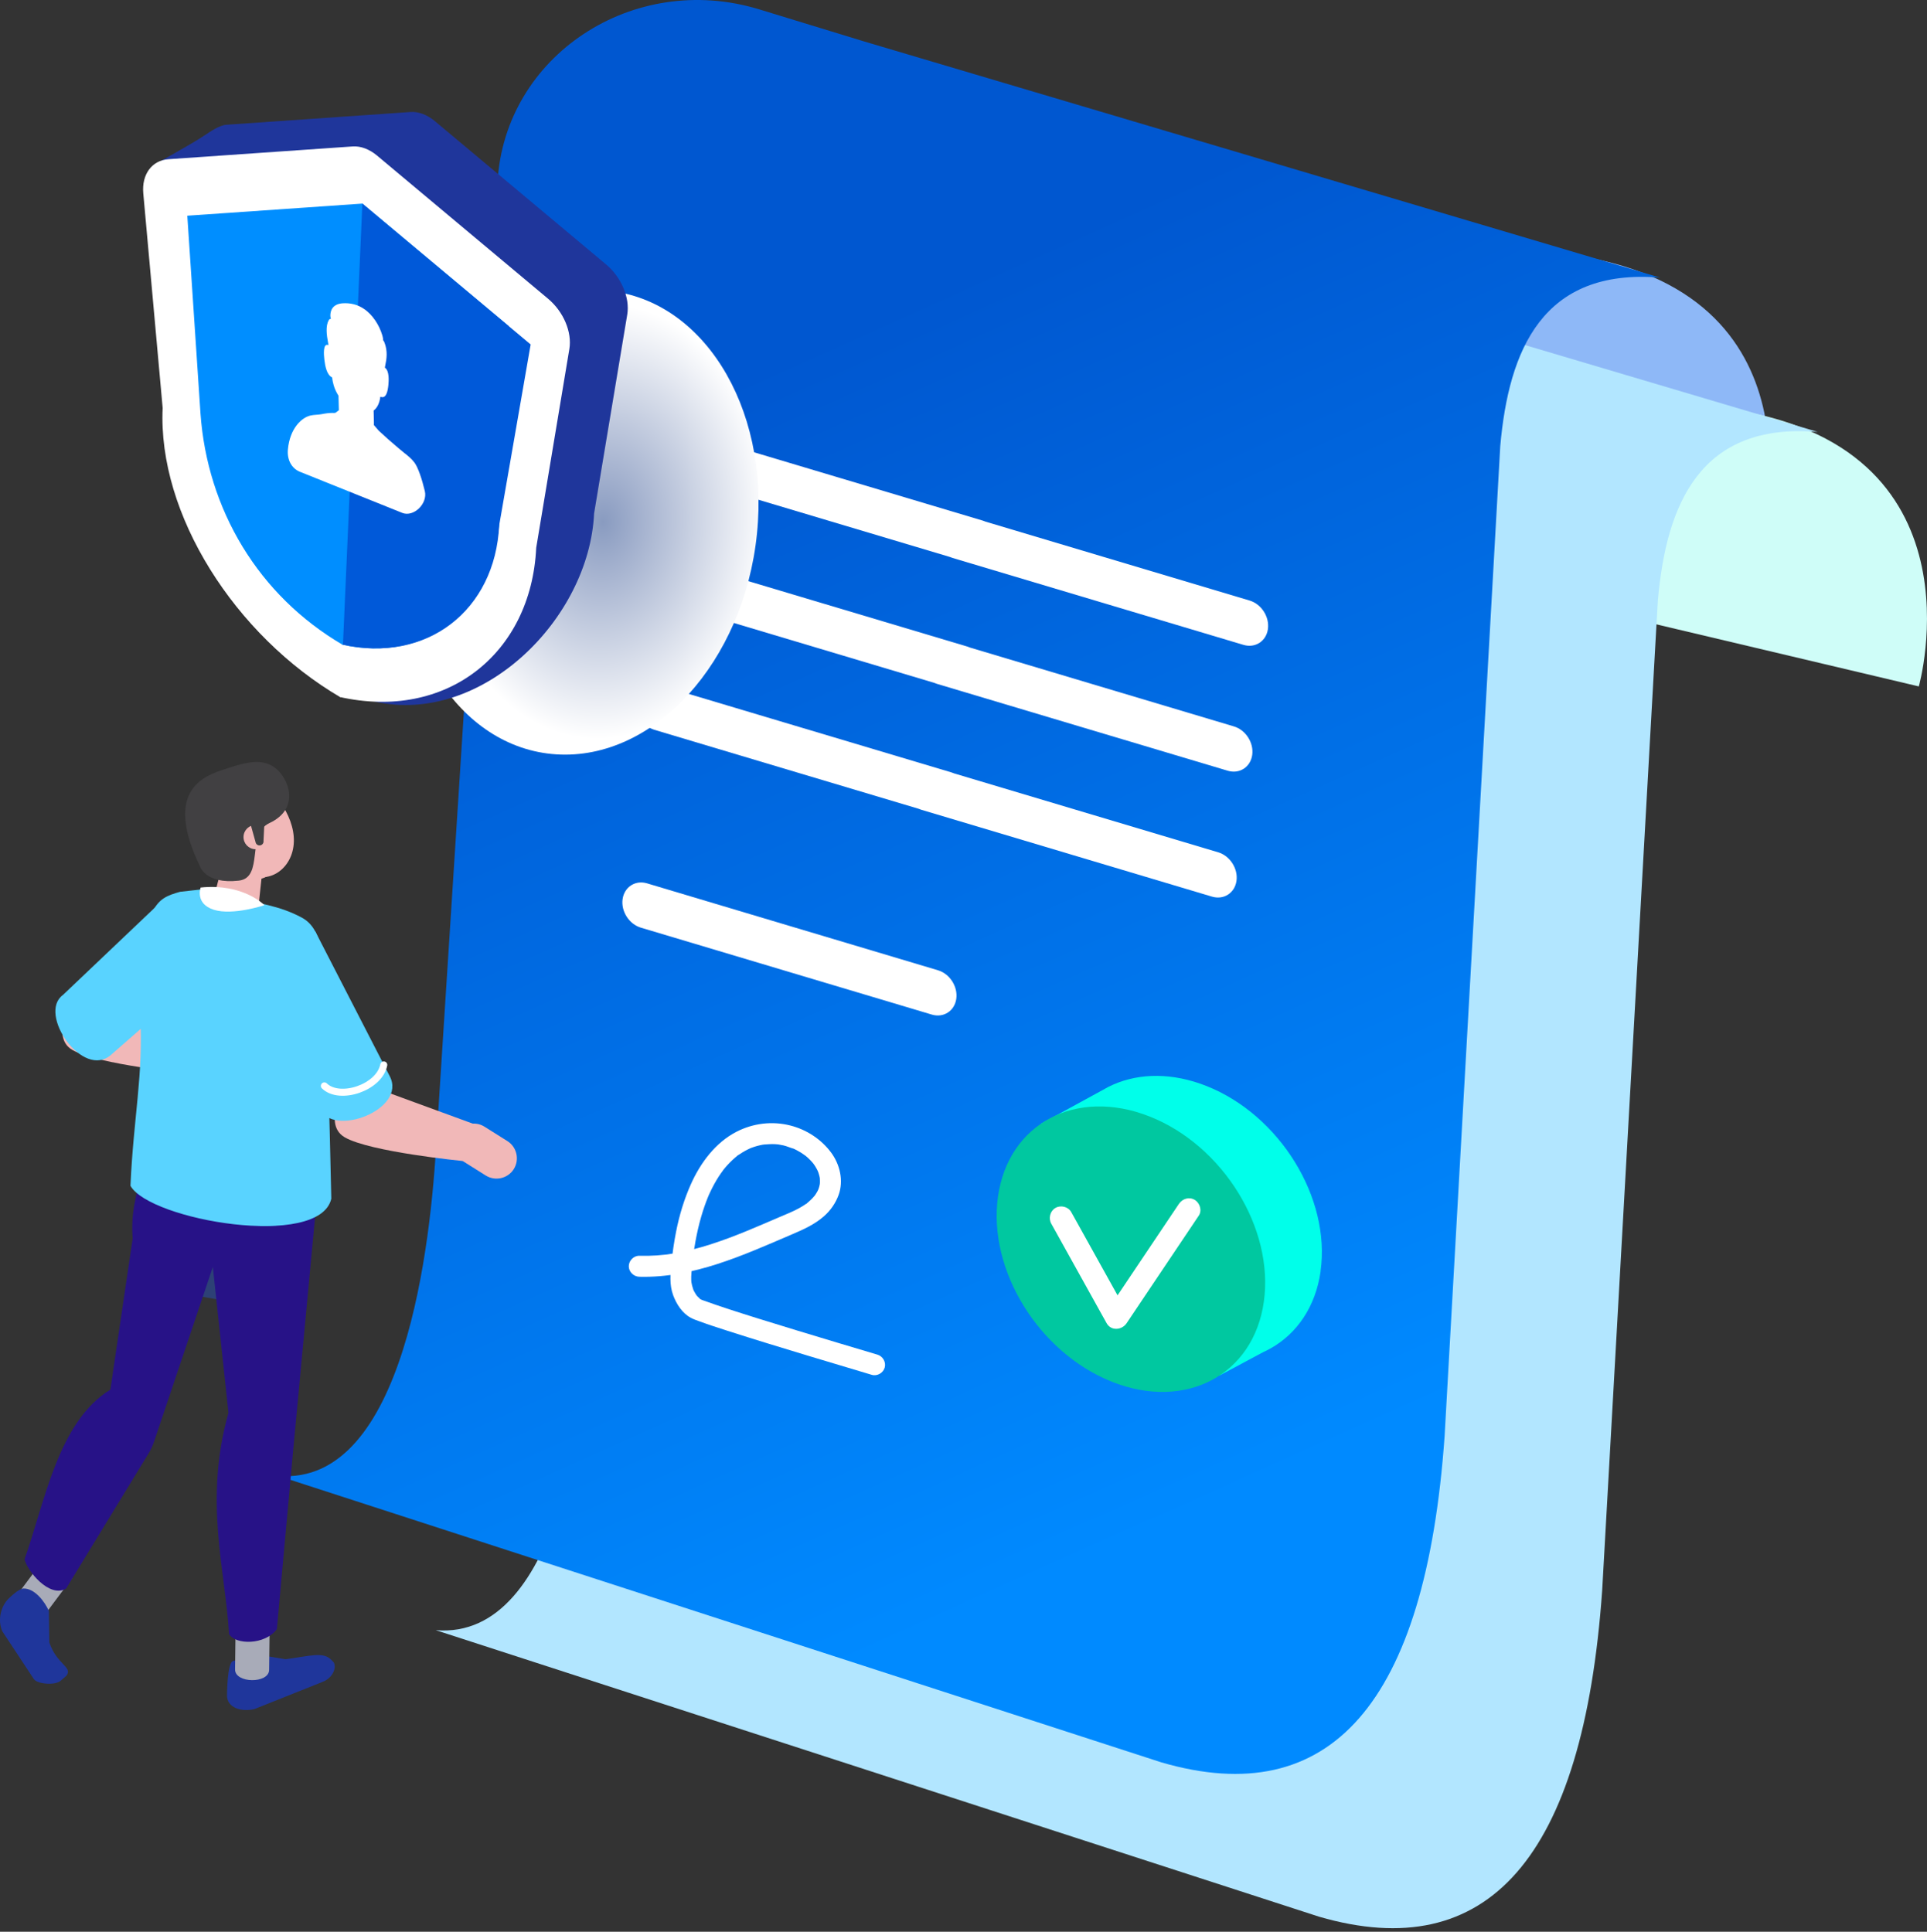
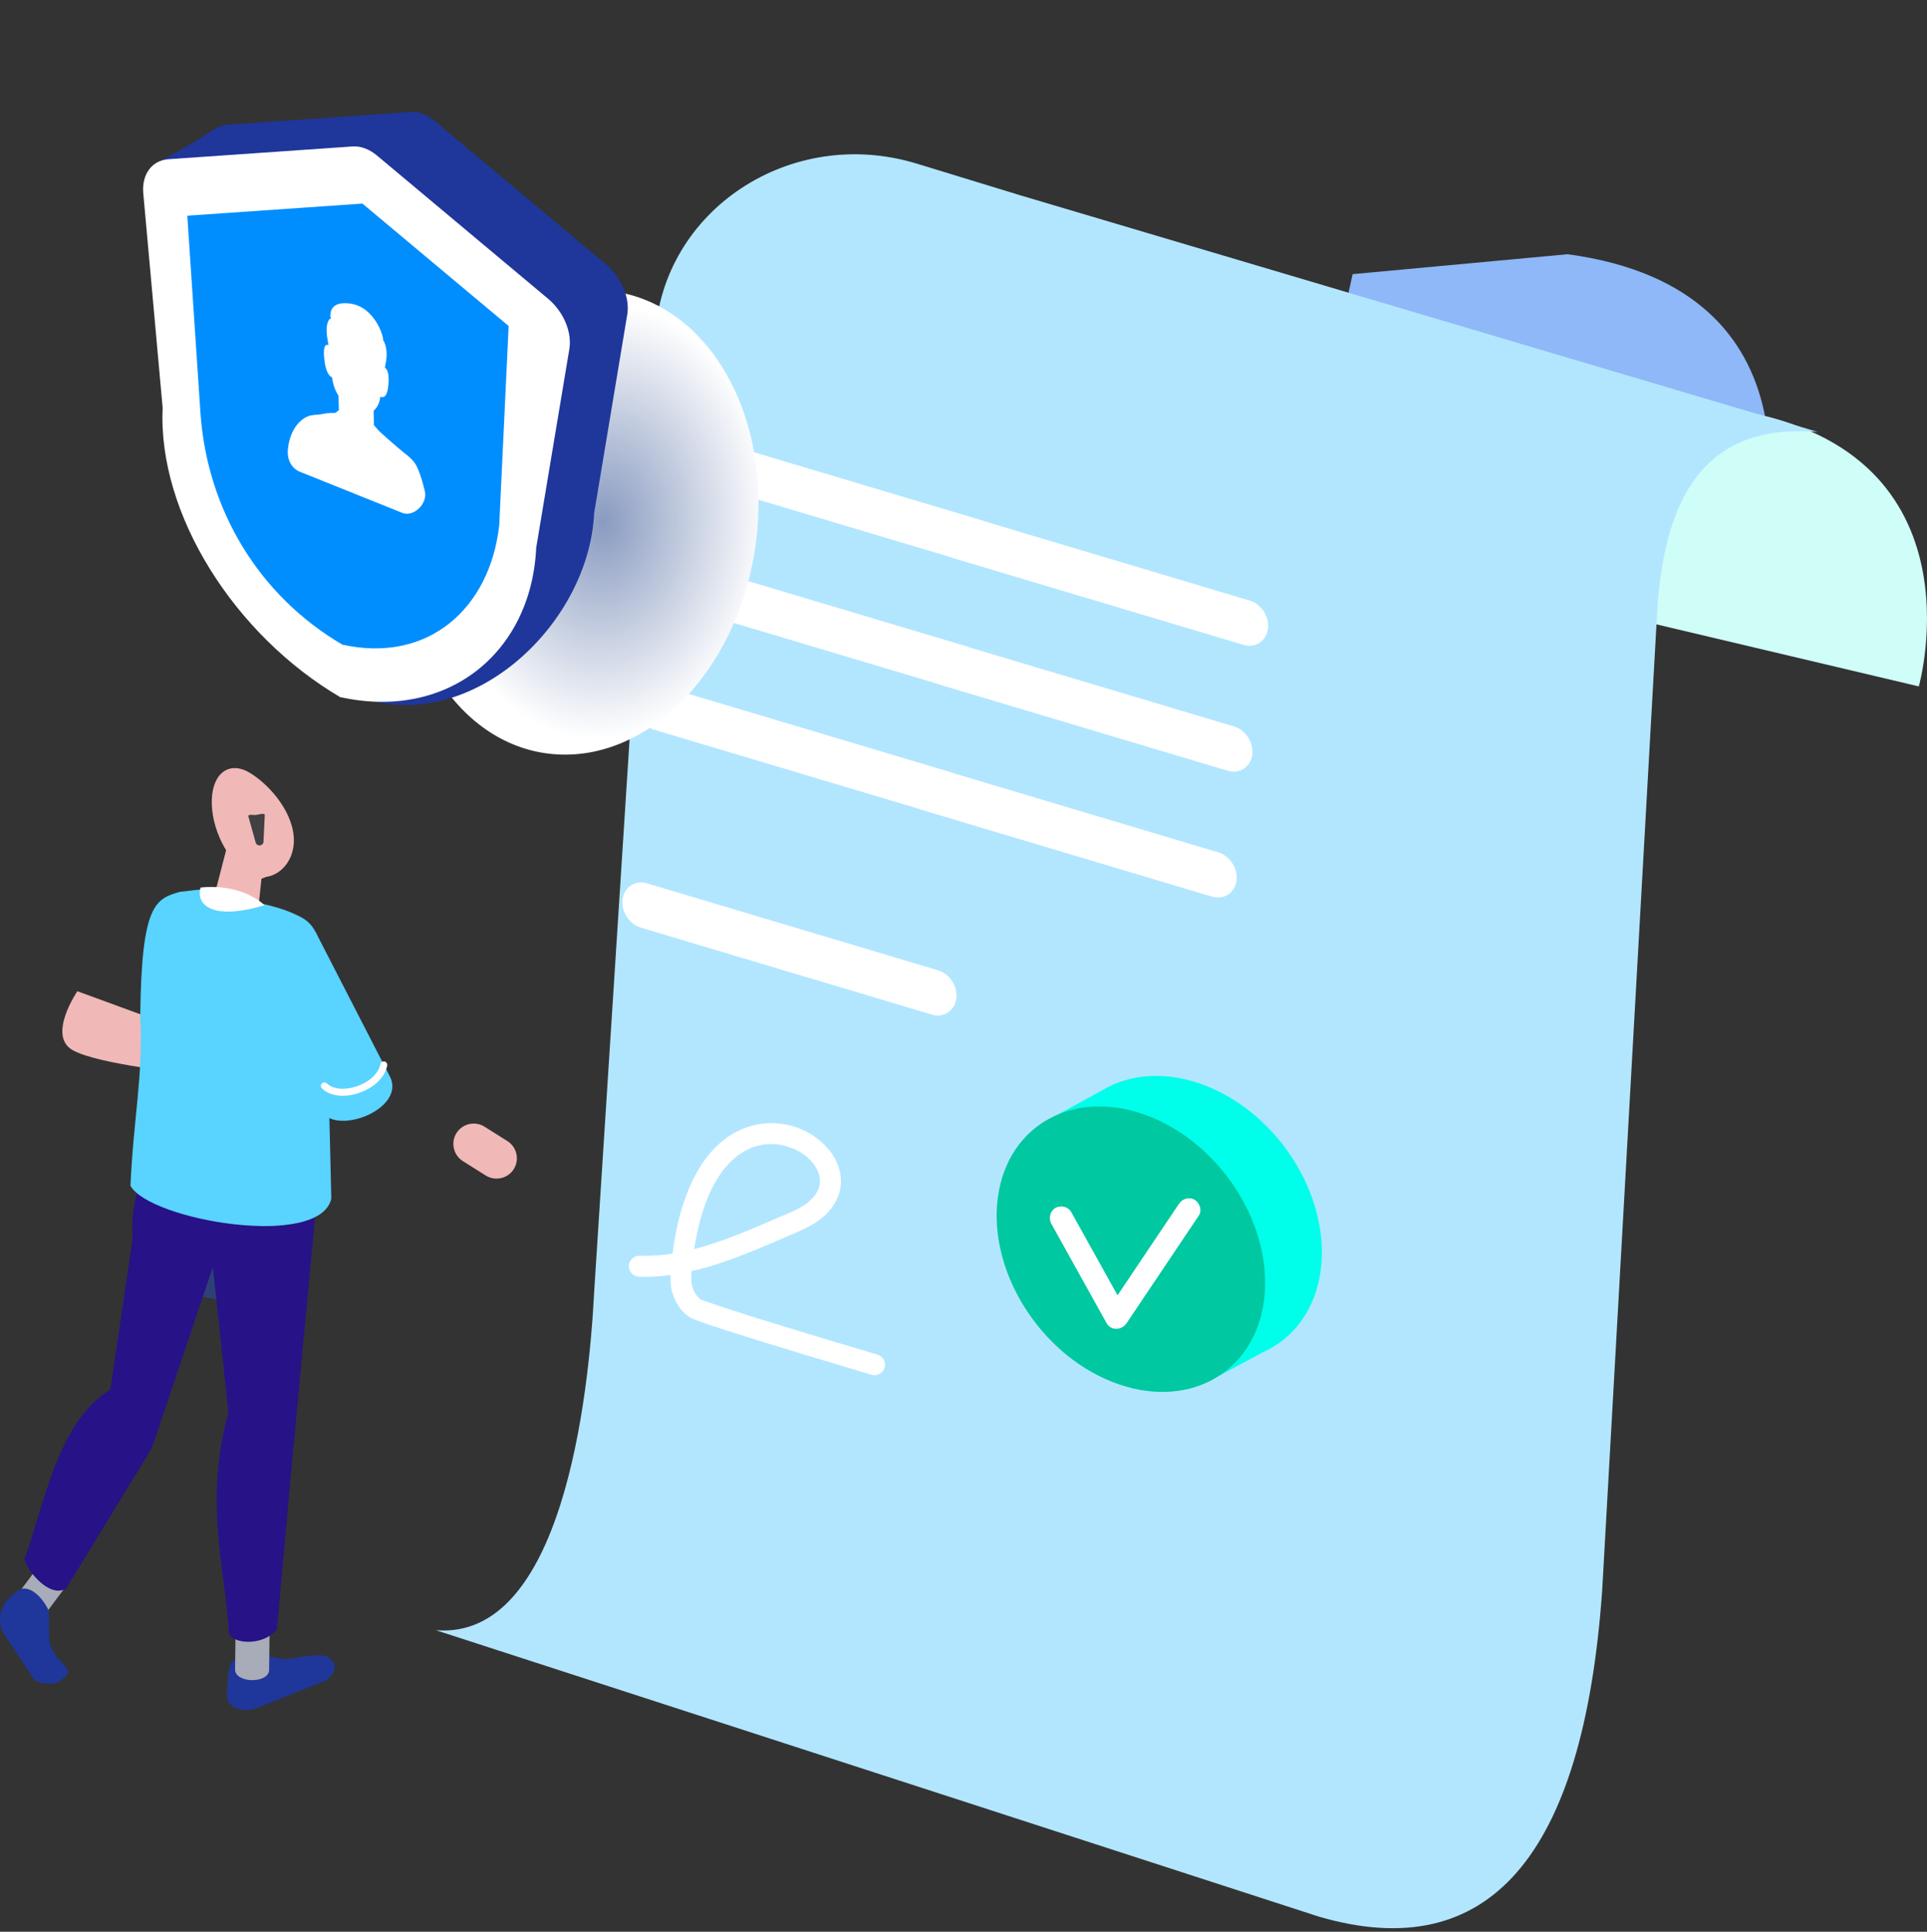
<svg xmlns="http://www.w3.org/2000/svg" width="376" height="377" viewBox="0 0 376 377" fill="none">
  <rect x="0" y="0" width="376" height="377" fill="#333333" stroke="none" />
  <path d="M35.914 204.086C34.753 205.934 35.312 208.395 37.16 209.557L41.626 212.367C43.474 213.529 45.935 212.969 47.097 211.122C48.258 209.274 47.699 206.812 45.851 205.651L41.385 202.84C39.537 201.679 37.076 202.238 35.914 204.086Z" fill="#DA5E59" />
  <path d="M37.14 209.537C37.14 209.537 19.061 207.767 14.132 204.92C9.208 202.074 15.095 193.449 15.095 193.449L39.084 202.236L37.14 209.537Z" fill="#F1B8B8" />
  <path d="M257.32 83.427L343.656 103.854C343.656 103.854 357.113 56.536 305.89 49.615L263.929 53.503L257.32 83.427Z" fill="#8EB8F7" />
  <path d="M288.066 113.537L374.402 133.963C374.402 133.963 387.859 86.646 336.636 79.725L294.675 83.613L288.066 113.537Z" fill="#CFFDF8" />
  <path d="M199.269 38.174L178.89 31.939C154.298 24.416 129.207 40.991 127.823 65.679L127.402 73.202L115.936 252.102C114.889 272.583 109.755 320.195 85.031 318.149L257.383 374.067C290.244 383.624 308.938 362.722 312.621 310.379L322.594 132.953L323.479 117.191C325.134 98.468 331.694 82.392 354.672 84.294L199.269 38.174Z" fill="#B2E6FF" />
-   <path d="M168.522 8.063L148.144 1.828C123.552 -5.696 98.461 10.879 97.077 35.567L96.656 43.09L85.19 221.991C84.143 242.472 79.009 290.084 54.285 288.038L226.637 343.956C259.498 353.513 278.192 332.611 281.875 280.268L291.848 102.842L292.732 87.08C294.387 68.356 300.948 52.281 323.926 54.182L168.522 8.063Z" fill="url(#paint0_linear_74_12800)" />
  <path d="M124.738 249.175C135.306 249.452 145.002 244.98 154.499 240.917C156.75 239.954 158.893 239.009 160.758 237.378C162.052 236.247 163.046 234.815 163.635 233.196C164.64 230.415 163.882 227.231 162.149 224.908C160.205 222.308 157.376 220.466 154.234 219.66C150.689 218.751 146.958 219.203 143.708 220.876C139.603 222.988 136.678 226.942 134.825 231.071C133.489 234.05 132.55 237.18 131.918 240.382C131.521 242.398 131.232 244.432 131.015 246.472C130.798 248.513 130.588 250.752 131.358 252.81C132.002 254.531 133.128 256.301 134.807 257.191C135.348 257.48 135.95 257.685 136.534 257.895C138.315 258.552 140.127 259.129 141.933 259.713C147.235 261.416 152.567 263.041 157.894 264.654C161.764 265.828 165.633 266.989 169.509 268.139C169.708 268.199 169.907 268.259 170.111 268.32C171.17 268.632 172.338 267.94 172.627 266.887C172.916 265.834 172.26 264.684 171.195 264.371C168.558 263.589 165.928 262.801 163.298 262.012C158.134 260.459 152.971 258.895 147.819 257.288C144.123 256.132 140.44 254.964 136.805 253.64C136.799 253.64 137.352 253.935 136.985 253.713C136.925 253.677 136.859 253.652 136.793 253.616C136.775 253.604 136.757 253.592 136.733 253.58C136.341 253.37 136.702 253.58 136.534 253.436C136.365 253.291 136.221 253.147 136.077 252.99C136.004 252.912 135.932 252.834 135.866 252.75C136.034 252.96 135.776 252.605 135.752 252.563C135.637 252.383 135.529 252.202 135.433 252.009C135.415 251.973 135.228 251.582 135.312 251.769C135.384 251.931 135.252 251.606 135.258 251.618C135.102 251.143 134.963 250.661 134.891 250.162C134.933 250.451 134.873 249.837 134.873 249.752C134.867 249.542 134.861 249.331 134.873 249.121C134.891 248.603 134.945 248.085 134.993 247.568C135.035 247.092 135.084 246.617 135.138 246.147C135.168 245.901 135.192 245.648 135.222 245.401C135.234 245.305 135.312 244.691 135.27 245.004C135.396 244.071 135.541 243.144 135.709 242.223C136.004 240.61 136.365 239.015 136.823 237.439C137.22 236.06 137.69 234.706 138.237 233.382C138.081 233.761 138.213 233.442 138.291 233.262C138.352 233.129 138.412 232.997 138.472 232.865C138.616 232.546 138.773 232.227 138.929 231.914C139.2 231.378 139.489 230.848 139.796 230.331C140.085 229.843 140.392 229.368 140.717 228.91C140.867 228.7 141.036 228.495 141.174 228.278C140.891 228.627 141.21 228.218 141.174 228.278C141.259 228.176 141.343 228.068 141.427 227.965C142.053 227.219 142.733 226.521 143.479 225.889C143.57 225.811 143.66 225.739 143.756 225.66C144.021 225.444 143.744 225.588 143.66 225.733C143.762 225.57 144.105 225.408 144.262 225.299C144.617 225.059 144.978 224.83 145.357 224.619C145.736 224.409 146.091 224.24 146.465 224.065C146.838 223.891 146.061 224.216 146.35 224.114C146.434 224.084 146.513 224.047 146.597 224.017C146.79 223.945 146.982 223.873 147.181 223.813C147.548 223.692 147.927 223.59 148.306 223.506C148.487 223.464 148.667 223.428 148.848 223.397C149.149 223.343 149.66 223.331 149.01 223.367C149.751 223.331 150.473 223.253 151.219 223.295C151.394 223.307 151.568 223.319 151.743 223.337C151.821 223.343 151.899 223.355 151.983 223.361C152.441 223.403 151.574 223.289 151.833 223.343C152.182 223.409 152.531 223.464 152.88 223.542C153.578 223.704 154.222 224.017 154.908 224.198C154.397 224.065 154.632 224.077 154.945 224.222C155.107 224.294 155.264 224.372 155.42 224.457C155.721 224.613 156.01 224.776 156.299 224.956C156.588 225.137 156.852 225.323 157.117 225.516C157.496 225.787 156.726 225.185 157.135 225.528C157.262 225.636 157.394 225.745 157.521 225.853C157.767 226.07 158.002 226.304 158.231 226.545C158.333 226.653 158.435 226.768 158.532 226.882C158.616 226.978 158.965 227.424 158.7 227.075C158.435 226.726 158.754 227.153 158.821 227.249C158.911 227.376 158.995 227.508 159.079 227.64C159.236 227.893 159.386 228.152 159.513 228.417C159.573 228.537 159.615 228.694 159.687 228.802C159.621 228.712 159.471 228.236 159.591 228.579C159.615 228.652 159.645 228.718 159.669 228.79C159.765 229.073 159.85 229.356 159.916 229.645C159.94 229.765 159.958 229.891 159.988 230.018C160.066 230.379 159.952 229.663 159.952 229.753C159.952 229.837 159.97 229.921 159.976 230.006C159.988 230.289 160 230.571 159.988 230.854C159.982 230.993 159.952 231.131 159.952 231.264C159.952 231.39 160.066 230.656 159.988 230.975C159.97 231.059 159.958 231.143 159.94 231.227C159.88 231.516 159.802 231.799 159.699 232.076C159.675 232.148 159.639 232.221 159.615 232.293C159.513 232.6 159.777 231.944 159.717 232.052C159.639 232.19 159.579 232.347 159.507 232.485C159.35 232.786 159.164 233.063 158.971 233.34C158.7 233.743 159.32 232.943 158.941 233.376C158.82 233.515 158.7 233.653 158.574 233.791C158.315 234.068 158.044 234.321 157.761 234.568C157.683 234.634 157.605 234.7 157.527 234.766C157.256 234.995 157.611 234.772 157.659 234.67C157.593 234.809 157.262 234.959 157.129 235.049C156.762 235.302 156.377 235.537 155.992 235.753C154.734 236.458 153.38 236.975 152.056 237.547C149.889 238.474 147.728 239.419 145.544 240.309C141.03 242.151 136.396 243.794 131.575 244.613C129.348 244.992 127.037 245.142 124.738 245.082C123.63 245.052 122.691 246.045 122.691 247.128C122.691 248.212 123.63 249.145 124.738 249.175Z" fill="white" />
  <path d="M181.812 198.007L125.039 181.041C122.746 180.355 121.145 177.851 121.482 175.474C121.819 173.097 123.968 171.712 126.261 172.398L183.034 189.365C185.327 190.051 186.928 192.554 186.591 194.932C186.253 197.309 184.105 198.693 181.812 198.007Z" fill="white" />
  <path d="M237.708 166.343L186.178 150.942C186.015 150.87 185.847 150.809 185.678 150.755L128.906 133.789C126.612 133.103 124.464 134.487 124.127 136.865C123.79 139.242 125.391 141.746 127.684 142.432L179.214 157.833C179.377 157.905 179.545 157.965 179.714 158.02L236.486 174.986C238.779 175.672 240.928 174.288 241.265 171.91C241.602 169.533 240.001 167.029 237.708 166.343Z" fill="white" />
  <path d="M240.778 141.775L189.248 126.373C189.085 126.301 188.917 126.241 188.748 126.187L131.976 109.221C129.683 108.535 127.534 109.919 127.197 112.296C126.86 114.673 128.461 117.177 130.754 117.863L182.285 133.265C182.447 133.337 182.616 133.397 182.784 133.451L239.557 150.417C241.85 151.103 243.998 149.719 244.335 147.342C244.672 144.965 243.071 142.461 240.778 141.775Z" fill="white" />
  <path d="M243.841 117.208L192.31 101.807C192.148 101.735 191.979 101.675 191.811 101.62L135.038 84.654C132.745 83.968 130.597 85.352 130.26 87.73C129.923 90.107 131.524 92.611 133.817 93.297L185.347 108.698C185.51 108.77 185.678 108.831 185.847 108.885L242.619 125.851C244.912 126.537 247.061 125.153 247.398 122.776C247.735 120.398 246.134 117.895 243.841 117.208Z" fill="white" />
  <path d="M257.669 248.087C259.685 233.787 249.707 217.597 235.383 211.934C228.792 209.328 222.437 209.406 217.291 211.639L217.237 211.663C216.545 211.964 215.871 212.307 215.227 212.692L203.105 219.318L209.25 218.313C207.505 220.889 206.307 224.001 205.802 227.57C203.786 241.87 213.764 258.059 228.088 263.723C231.019 264.884 233.908 265.504 236.665 265.649L237.995 268.429L246.451 263.903C246.92 263.693 247.372 263.458 247.817 263.211L247.967 263.133C253.077 260.238 256.706 255.026 257.687 248.081L257.669 248.087Z" fill="#00FFEA" />
  <path d="M246.601 254.051C244.585 268.351 231.338 275.351 217.014 269.687C202.69 264.024 192.711 247.834 194.728 233.534C196.744 219.234 209.991 212.235 224.315 217.898C238.639 223.561 248.617 239.751 246.601 254.051Z" fill="#00C8A0" />
  <path d="M205.134 238.824C208.281 244.493 211.435 250.157 214.583 255.826C215.034 256.633 215.479 257.439 215.931 258.246C216.797 259.798 218.91 259.6 219.819 258.246C223.929 252.119 228.034 245.992 232.145 239.871C232.734 238.992 233.324 238.114 233.908 237.241C234.588 236.23 234.107 234.749 233.102 234.16C231.994 233.516 230.7 233.955 230.02 234.966C225.909 241.093 221.805 247.22 217.694 253.341C217.104 254.219 216.515 255.098 215.931 255.971H219.819C216.671 250.301 213.517 244.638 210.37 238.968C209.918 238.162 209.473 237.355 209.022 236.549C208.432 235.49 206.975 235.141 205.94 235.742C204.905 236.344 204.538 237.753 205.134 238.824Z" fill="white" />
  <path d="M32.211 251.813L51.235 255.129V235.262L32.211 231.939V251.813Z" fill="#2D4176" />
  <path d="M49.027 322.703L55.726 323.823C60.631 323.161 63.093 322.294 64.682 323.979L65.133 324.455C65.723 325.628 64.796 327.512 62.99 328.216L49.653 333.543C47.047 334.163 44.315 333.26 44.297 330.931C44.297 330.931 44.309 324.413 45.501 324.154C47.89 323.636 46.939 323.191 49.027 322.697V322.703Z" fill="#1F369B" />
  <path d="M52.512 325.889C52.482 328.622 45.837 328.543 45.867 325.811L45.976 316.934L52.62 317.012L52.512 325.889Z" fill="#A8ABB8" />
  <path d="M54.017 317.949C51.694 321.09 45.934 321.036 44.694 318.912C43.972 306.351 39.735 292.984 44.58 275.717L38.965 223.344L62.371 228.02L57.177 283.306L54.023 317.949H54.017Z" fill="#271287" />
  <path d="M9.286 314.392C7.799 316.384 2.232 312.743 3.719 310.757L8.552 304.293L14.119 307.928L9.286 314.392Z" fill="#A8ABB8" />
  <path d="M12.902 310.024C9.64 311.974 5.24 306.509 4.789 304.294C8.713 293.31 11.295 277.457 21.539 271.198L25.89 241.677C25.517 237.146 26.359 233.546 28.231 226.914L45.047 236.815L30.055 281.37C29.784 282.176 29.423 282.946 28.983 283.669L12.896 310.024H12.902Z" fill="#271287" />
  <path d="M57.337 164.243C57.186 169.624 52.281 172.814 48.285 170.352C44.289 167.891 41.171 161.541 41.322 156.161C41.472 150.78 44.836 148.415 48.833 150.876C52.829 153.338 57.487 158.863 57.337 164.243Z" fill="#F1B8B8" />
  <path d="M44.46 180.799L43.912 180.655C42.052 180.173 40.927 178.259 41.408 176.406L44.117 165.933C44.598 164.074 46.512 162.948 48.366 163.43L48.913 163.574C50.773 164.056 51.898 165.97 51.417 167.823L50.291 178.265C49.81 180.125 46.313 181.275 44.454 180.793L44.46 180.799Z" fill="#F1B8B8" />
-   <path d="M38.981 168.984C38.981 168.984 39.98 172.607 46.588 171.866C51.572 171.307 47.996 162.754 52.559 160.642C58.727 157.777 56.296 151.741 53.564 149.766C50.837 147.792 47.371 148.936 43.103 150.362C38.59 151.873 32.439 155.37 38.981 168.984Z" fill="#414042" />
  <path d="M52.247 163.437C52.211 164.743 51.122 165.772 49.816 165.736C48.51 165.7 47.48 164.61 47.517 163.304C47.553 161.998 48.642 160.963 49.948 161.005C51.254 161.041 52.283 162.131 52.247 163.437Z" fill="#F1B8B8" />
  <path d="M25.457 231.416C26.029 218.211 28.009 209.587 27.365 198.17C27.612 176.353 30.338 175.42 35.153 174.041L39.962 173.506C41.454 173.789 42.839 174.481 44.319 174.842C50.506 176.353 54.472 176.696 58.914 179.097C62.868 181.24 63.103 186.969 63.091 191.766C64.162 205.825 64.445 226.992 64.644 233.932C62.393 243.868 29.219 238.145 25.457 231.422V231.416Z" fill="#59D3FF" />
  <path d="M50.769 171.532L49.902 170.412C49.902 170.412 51.118 171.134 52.9 170.424C52.9 170.424 51.973 171.327 50.769 171.532Z" fill="#F1B8B8" />
  <path d="M63.572 193.396L59.943 197.315C55.681 214.509 57.656 231.939 50.668 239.276C54.941 239.264 58.859 238.704 61.76 236.573C61.917 236.591 63.253 235.406 63.445 233.257L63.572 193.396Z" fill="#59D3FF" />
  <path d="M39.15 173.211C39.15 173.211 37.994 176.37 41.72 177.55C45.445 178.724 51.596 176.653 51.596 176.653C51.596 176.653 47.498 172.362 39.15 173.211Z" fill="white" />
  <path d="M50.745 164.99C50.311 165.05 49.914 164.743 49.854 164.31L48.452 159.284C48.391 158.851 49.517 159.11 49.944 159.05C50.377 158.989 51.605 158.598 51.665 159.032L51.419 164.099C51.479 164.533 51.172 164.93 50.739 164.99H50.745Z" fill="#414042" />
  <path d="M89.067 221.131C87.905 222.979 88.465 225.44 90.312 226.602L94.778 229.412C96.626 230.574 99.088 230.014 100.249 228.166C101.411 226.319 100.851 223.857 99.003 222.696L94.537 219.885C92.69 218.723 90.228 219.283 89.067 221.131Z" fill="#F1B8B8" />
-   <path d="M90.285 226.584C90.285 226.584 72.205 224.814 67.276 221.967C62.353 219.121 68.239 210.496 68.239 210.496L92.229 219.283L90.285 226.584Z" fill="#F1B8B8" />
  <path d="M49.73 193.925L62.448 216.338C64.759 222.074 79.486 216.567 76.037 210.013C75.821 209.598 61.503 181.75 61.503 181.75C61.503 181.75 50.308 185.644 49.736 193.931L49.73 193.925Z" fill="#59D3FF" />
-   <path d="M30.956 176.425L12.28 194.179C7.273 197.809 16.168 210.766 21.699 205.837C22.048 205.524 45.617 184.905 45.617 184.905C45.617 184.905 39.135 174.98 30.956 176.425Z" fill="#59D3FF" />
  <path d="M63.289 211.923C66.31 214.854 74.026 212.248 74.881 207.83" stroke="white" stroke-width="1.37" stroke-linecap="round" stroke-linejoin="round" />
  <path d="M9.531 314.386L9.627 320.543C11.023 324.81 14.225 325.316 12.979 327.013L11.926 327.934C10.873 329.005 7.358 328.674 6.63 327.735L0.449 318.37C-0.526 316.149 0.16 313.375 1.809 311.864C1.809 311.864 3.639 310.047 4.571 310.022C6.786 309.962 8.748 312.61 9.531 314.392V314.386Z" fill="#1F369B" />
  <path style="mix-blend-mode:multiply" d="M147.703 104.136C145.176 129.137 127.656 148.427 108.571 147.223C89.486 146.019 76.059 124.768 78.587 99.761C81.115 74.76 98.635 55.471 117.719 56.675C136.804 57.884 150.231 79.129 147.703 104.136Z" fill="url(#paint1_radial_74_12800)" />
  <path d="M77.787 129.402C77.739 129.372 77.691 129.342 77.642 129.317C77.576 129.305 77.516 129.293 77.449 129.281L77.781 129.408L77.787 129.402Z" fill="#1F369B" />
  <path d="M118.217 51.571L84.838 23.627C83.364 22.393 81.654 21.749 80.114 21.858L44.153 24.349C42.799 24.445 40.921 25.751 39.91 26.425C37.015 28.345 29.938 32.203 29.938 32.203L43.028 72.888C42.053 93.562 52.579 124.834 73.186 136.943C93.993 141.566 114.949 120.844 115.924 100.188L122.388 61.405C122.935 58.101 121.244 54.105 118.229 51.577L118.217 51.571Z" fill="#1F369B" />
  <path d="M66.17 135.998L66.501 136.125C45.815 124.046 30.763 100.333 31.738 79.611L27.959 37.74C27.622 34.033 29.638 31.294 32.87 31.072L68.83 28.58C70.371 28.472 72.08 29.116 73.555 30.35L106.933 58.294C109.955 60.821 111.646 64.818 111.092 68.122L104.628 106.905C103.653 127.627 87.06 140.747 66.164 135.998H66.17Z" fill="white" />
  <path d="M66.651 125.773L66.916 125.875C50.377 116.216 40.447 99.382 39.117 80.676L36.547 42.098L70.714 39.732L99.248 63.62L97.412 102.505C95.576 118.912 83.359 129.571 66.651 125.773Z" fill="#008EFF" />
-   <path d="M66.651 125.773L66.915 125.875L70.707 39.732L103.544 67.225L97.405 102.505C96.623 119.074 83.352 129.571 66.644 125.773H66.651Z" fill="#0059D9" />
  <path d="M78.47 100.092C80.697 100.989 83.484 98.311 82.894 95.837C82.322 93.43 81.558 91.215 80.89 90.306C80.288 89.493 79.547 88.916 78.891 88.404C78.217 87.874 77.339 87.11 76.484 86.37C76.201 86.123 75.912 85.876 75.629 85.629L73.908 84.059C73.655 83.764 73.397 83.475 73.144 83.18C73.102 83.132 73.005 83.041 72.963 82.975C72.945 82.849 72.963 82.704 72.963 82.59C72.945 81.772 72.921 80.953 72.903 80.129C73.619 79.593 74.065 78.624 74.215 77.426C75.377 77.92 75.659 76.295 75.78 75.151C75.864 74.345 75.991 72.323 75.094 71.751C75.118 71.624 75.136 71.498 75.16 71.39C75.304 70.704 75.431 69.999 75.443 69.241C75.449 68.477 75.335 67.646 75.028 66.87C74.955 66.689 74.859 66.497 74.745 66.364C74.763 66.099 74.697 65.78 74.612 65.492C73.956 63.259 72.602 61.411 71.182 60.394C69.761 59.377 68.275 59.106 66.885 59.19C65.867 59.25 64.507 59.678 64.459 61.556C64.453 61.802 64.495 62.025 64.573 62.236C64.381 62.175 64.23 62.338 64.128 62.518C63.827 63.054 63.713 63.794 63.731 64.565C63.743 65.335 63.875 66.142 64.026 66.948C64.05 67.074 64.074 67.207 64.092 67.351C62.978 66.888 63.177 69.241 63.291 70.198C63.436 71.39 63.743 73.165 64.796 73.653C64.862 74.182 64.965 74.718 65.121 75.236C65.356 76 65.675 76.656 66.054 77.24C66.054 77.252 66.048 77.258 66.048 77.27C66.072 78.112 66.09 78.955 66.114 79.798C66.114 79.87 66.132 80.002 66.126 80.086C66.108 80.032 65.94 80.207 65.891 80.237C65.729 80.351 65.567 80.466 65.404 80.586C65.404 80.586 65.404 80.586 65.404 80.58L64.947 80.598V80.586H64.832C64.537 80.586 64.224 80.61 63.917 80.646H63.881C63.49 80.694 63.093 80.766 62.702 80.839C61.998 80.965 61.287 80.935 60.601 81.091C58.886 81.471 56.557 83.553 56.172 87.742C55.991 89.704 56.876 91.377 58.465 92.051L78.47 100.086V100.092ZM75.551 75.145C75.539 75.254 75.527 75.356 75.515 75.434C75.527 75.344 75.539 75.248 75.551 75.145Z" fill="white" />
  <defs>
    <linearGradient id="paint0_linear_74_12800" x1="154.506" y1="69.131" x2="252.15" y2="286.663" gradientUnits="userSpaceOnUse">
      <stop stop-color="#0057D0" />
      <stop offset="1" stop-color="#008AFF" />
    </linearGradient>
    <radialGradient id="paint1_radial_74_12800" cx="0" cy="0" r="1" gradientUnits="userSpaceOnUse" gradientTransform="translate(117.618 101.878) rotate(3.62) scale(34.551 45.182)">
      <stop stop-color="#899BC0" />
      <stop offset="0.19" stop-color="#A1AFCD" />
      <stop offset="0.94" stop-color="white" />
    </radialGradient>
  </defs>
</svg>